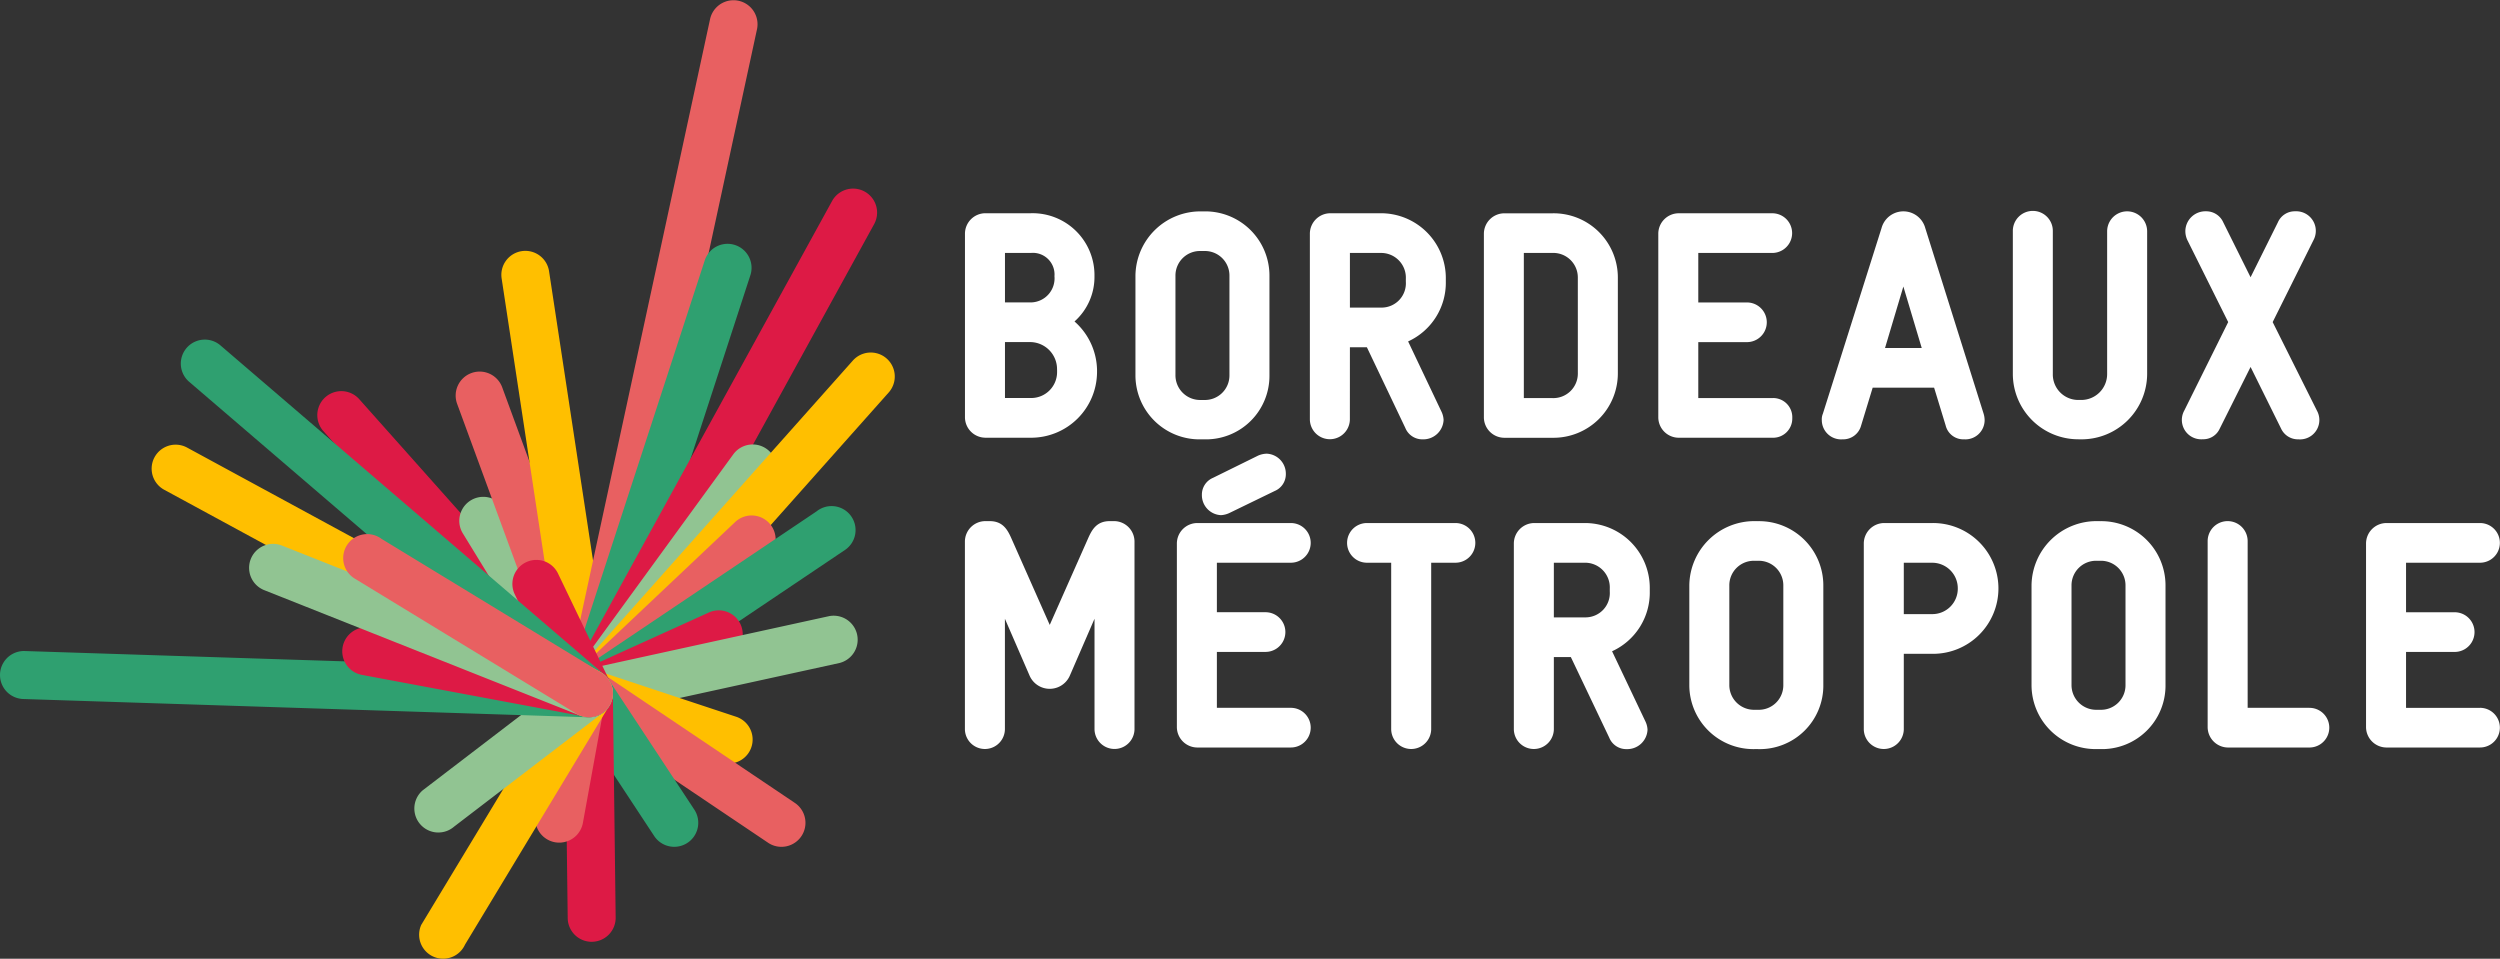
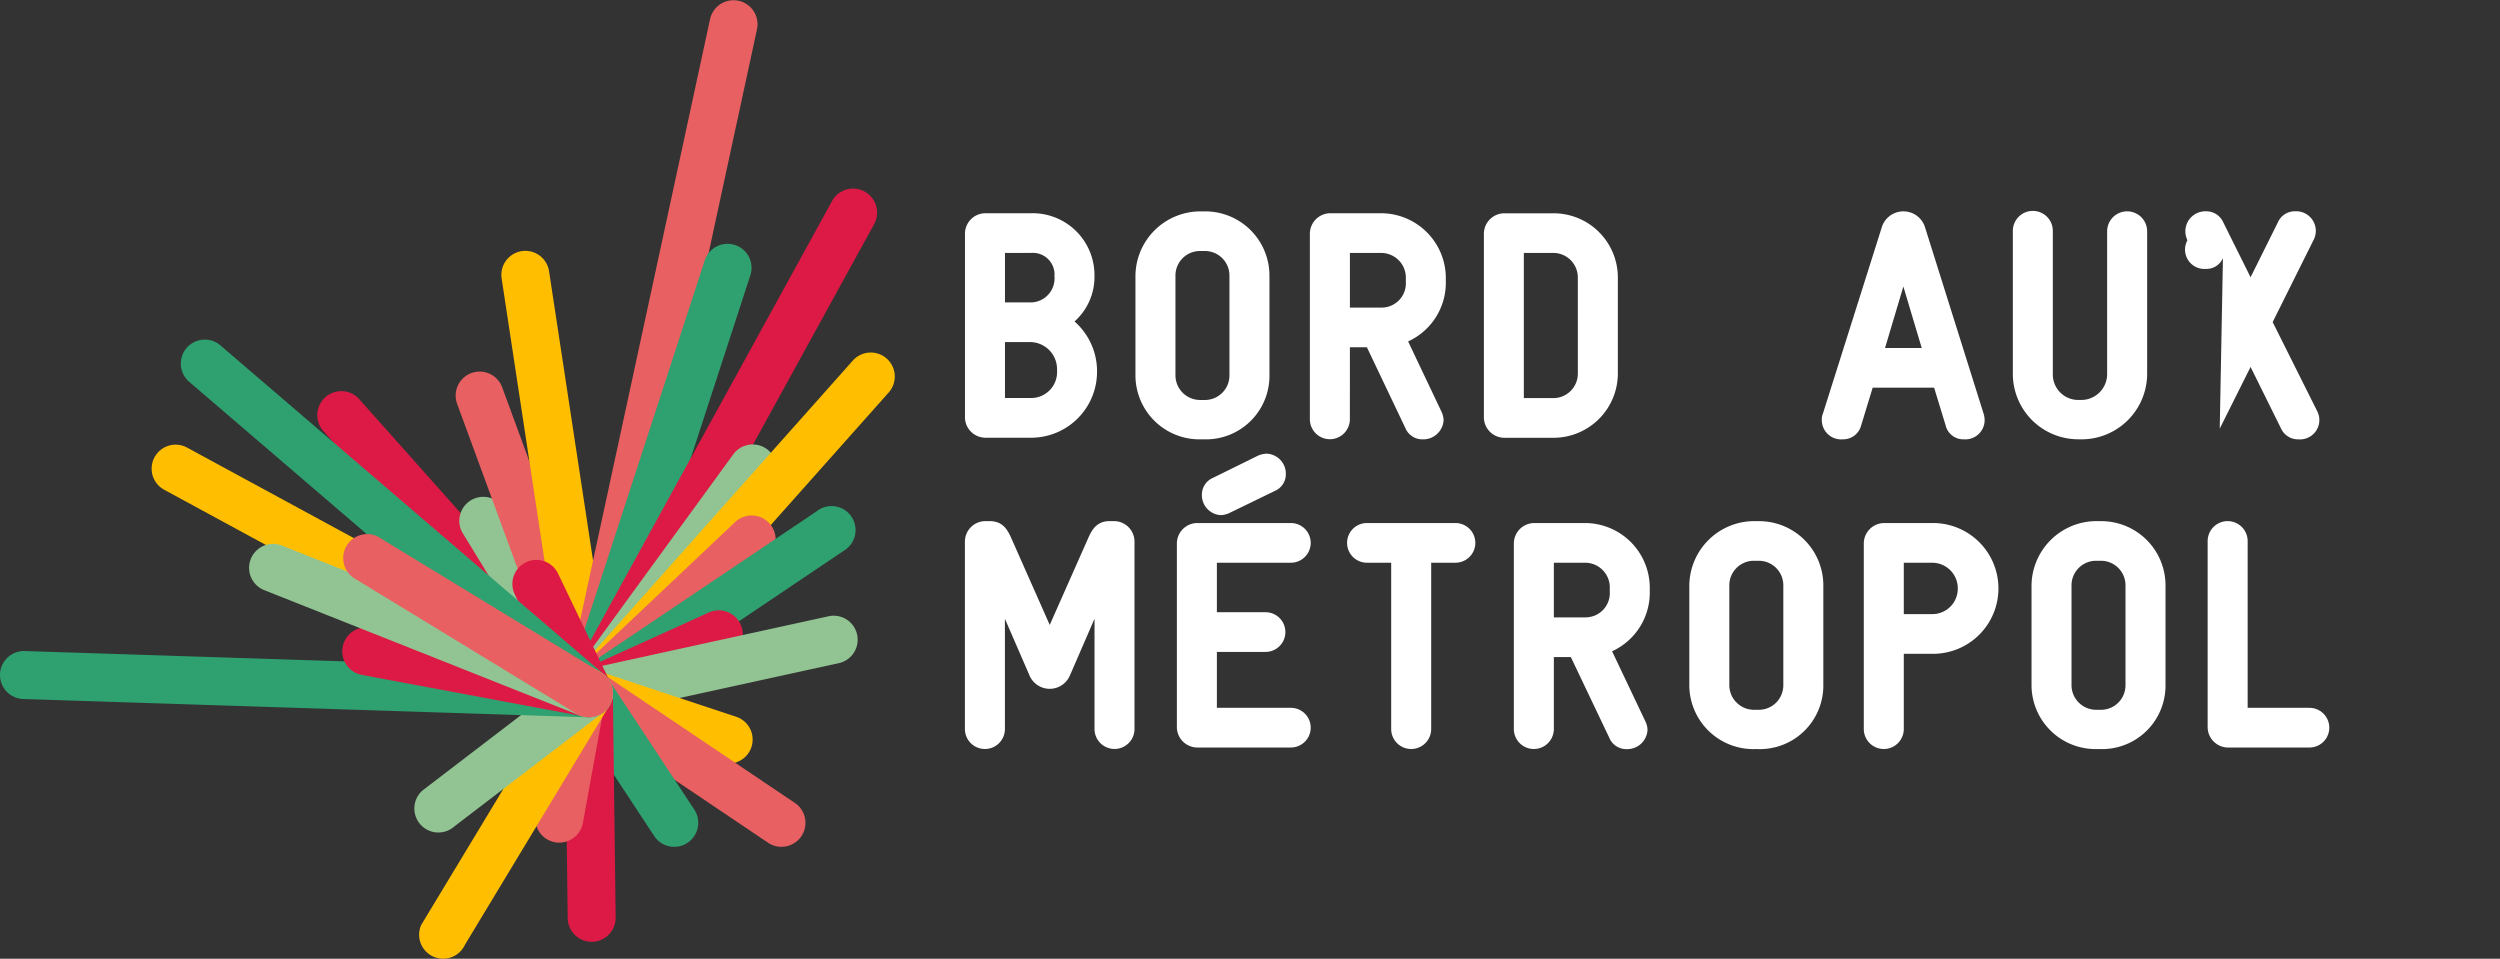
<svg xmlns="http://www.w3.org/2000/svg" width="253.043" height="97.041" viewBox="0 0 253.043 97.041">
  <rect x="0" y="0" width="253.043" height="97.041" fill="#333333" stroke="none" />
  <defs>
    <clipPath id="clip-path">
      <rect id="Rectangle_7794" data-name="Rectangle 7794" width="253.043" height="97.041" fill="none" />
    </clipPath>
  </defs>
  <g id="logo" transform="translate(0 0)">
    <g id="Groupe_6697" data-name="Groupe 6697" transform="translate(0 0)" clip-path="url(#clip-path)">
      <path id="Tracé_786" data-name="Tracé 786" d="M71.382,38.047h4.644a6.675,6.675,0,0,0,6.7-6.634v-.261a6.708,6.708,0,0,0-2.28-4.872A6.022,6.022,0,0,0,82.466,21.7a6.267,6.267,0,0,0-6.44-6.375H71.382a2.078,2.078,0,0,0-2.024,2.025v18.67a2.077,2.077,0,0,0,2.024,2.024m7.3-6.895v.261a2.622,2.622,0,0,1-2.619,2.618H73.407v-5.66h2.652a2.741,2.741,0,0,1,2.619,2.781M78.417,21.7a2.435,2.435,0,0,1-2.359,2.652H73.407v-5.01h2.652A2.189,2.189,0,0,1,78.417,21.7" transform="translate(28.313 6.258)" fill="#fff" />
      <path id="Tracé_787" data-name="Tracé 787" d="M88.54,38.267a6.426,6.426,0,0,0,6.634-6.506V21.695a6.5,6.5,0,0,0-6.634-6.5h-.293a6.579,6.579,0,0,0-6.636,6.5v10.1a6.486,6.486,0,0,0,6.636,6.474Zm2.585-6.474a2.484,2.484,0,0,1-2.585,2.49h-.293a2.5,2.5,0,0,1-2.587-2.522V21.695a2.483,2.483,0,0,1,2.587-2.488h.293a2.483,2.483,0,0,1,2.585,2.488Z" transform="translate(33.316 6.201)" fill="#fff" />
      <path id="Tracé_788" data-name="Tracé 788" d="M98.2,28.891h1.718l3.89,8.165a1.854,1.854,0,0,0,1.752,1.155,2.055,2.055,0,0,0,2.122-1.96,2.194,2.194,0,0,0-.241-.9L104.092,28.3a6.528,6.528,0,0,0,3.816-6.045v-.292a6.564,6.564,0,0,0-6.636-6.636h-5.1a2.079,2.079,0,0,0-2.025,2.025V36.218a2.025,2.025,0,0,0,4.049,0Zm5.661-6.927v.292a2.458,2.458,0,0,1-2.393,2.619H98.2v-5.53h3.17a2.5,2.5,0,0,1,2.491,2.619" transform="translate(38.434 6.258)" fill="#fff" />
      <path id="Tracé_789" data-name="Tracé 789" d="M120.216,31.508V21.833a6.5,6.5,0,0,0-6.634-6.5h-4.9a2.078,2.078,0,0,0-2.025,2.025v18.67a2.078,2.078,0,0,0,2.025,2.024h4.9a6.517,6.517,0,0,0,6.634-6.538m-4.049.032a2.484,2.484,0,0,1-2.585,2.49H110.7V19.344h2.88a2.483,2.483,0,0,1,2.585,2.488Z" transform="translate(43.538 6.258)" fill="#fff" />
-       <path id="Tracé_790" data-name="Tracé 790" d="M132.753,36.056a1.94,1.94,0,0,0-2.024-2.024h-7.49V28.371h4.925a2.008,2.008,0,1,0,0-4.016h-4.925v-5.01h7.49a2.008,2.008,0,1,0,0-4.016h-9.514a2.077,2.077,0,0,0-2.024,2.025v18.67a2.076,2.076,0,0,0,2.024,2.024h9.514a1.943,1.943,0,0,0,2.024-1.991" transform="translate(48.657 6.258)" fill="#fff" />
      <path id="Tracé_791" data-name="Tracé 791" d="M142.312,33.038l1.17,3.829a1.839,1.839,0,0,0,1.856,1.4,1.953,1.953,0,0,0,2.088-1.926,2.311,2.311,0,0,0-.1-.659l-5.909-18.8a2.293,2.293,0,0,0-4.425,0l-5.937,18.787a1.494,1.494,0,0,0-.11.673,1.954,1.954,0,0,0,2.09,1.926,1.884,1.884,0,0,0,1.89-1.4l1.169-3.829Zm-1.253-4.016h-3.715L139.2,22.8Z" transform="translate(53.453 6.201)" fill="#fff" />
      <path id="Tracé_792" data-name="Tracé 792" d="M151.309,38.267h.293a6.643,6.643,0,0,0,6.667-6.6V17.215a2.024,2.024,0,1,0-4.049,0V31.663a2.621,2.621,0,0,1-2.618,2.619h-.293a2.576,2.576,0,0,1-2.587-2.619V17.215a2.024,2.024,0,1,0-4.047,0V31.663a6.626,6.626,0,0,0,6.634,6.6" transform="translate(59.059 6.201)" fill="#fff" />
-       <path id="Tracé_793" data-name="Tracé 793" d="M160.659,37.182l3.121-6.241,3.09,6.243a1.881,1.881,0,0,0,1.749,1.083,1.96,1.96,0,0,0,1.879-2.9L166.016,26.4l4.122-8.276a1.985,1.985,0,0,0-1.845-2.938,1.862,1.862,0,0,0-1.749,1.118l-2.764,5.558-2.763-5.555a1.883,1.883,0,0,0-1.75-1.121,2.029,2.029,0,0,0-2.088,1.959,2.137,2.137,0,0,0,.21.972l4.125,8.283-4.447,8.959a1.961,1.961,0,0,0,1.877,2.9,1.823,1.823,0,0,0,1.717-1.084" transform="translate(64.017 6.201)" fill="#fff" />
+       <path id="Tracé_793" data-name="Tracé 793" d="M160.659,37.182l3.121-6.241,3.09,6.243a1.881,1.881,0,0,0,1.749,1.083,1.96,1.96,0,0,0,1.879-2.9L166.016,26.4l4.122-8.276a1.985,1.985,0,0,0-1.845-2.938,1.862,1.862,0,0,0-1.749,1.118l-2.764,5.558-2.763-5.555a1.883,1.883,0,0,0-1.75-1.121,2.029,2.029,0,0,0-2.088,1.959,2.137,2.137,0,0,0,.21.972a1.961,1.961,0,0,0,1.877,2.9,1.823,1.823,0,0,0,1.717-1.084" transform="translate(64.017 6.201)" fill="#fff" />
      <path id="Tracé_794" data-name="Tracé 794" d="M84.5,37.456h-.487c-1.307,0-1.791.845-2.174,1.705l-3.9,8.8-3.9-8.8c-.384-.86-.869-1.705-2.176-1.705h-.486a2.078,2.078,0,0,0-2.025,2.024V58.54a2.025,2.025,0,0,0,4.049,0v-11.2l2.49,5.739a2.223,2.223,0,0,0,4.089,0l2.491-5.741v11.2a2.024,2.024,0,0,0,4.047,0V39.48A2.077,2.077,0,0,0,84.5,37.456" transform="translate(28.313 15.291)" fill="#fff" />
      <path id="Tracé_795" data-name="Tracé 795" d="M96.127,41.61a2.008,2.008,0,1,0,0-4.016H86.613a2.078,2.078,0,0,0-2.024,2.025v18.67a2.078,2.078,0,0,0,2.024,2.024h9.514a2.008,2.008,0,1,0,0-4.016H88.638v-5.66h4.925a2.008,2.008,0,1,0,0-4.016H88.638V41.61Z" transform="translate(34.531 15.347)" fill="#fff" />
      <path id="Tracé_796" data-name="Tracé 796" d="M107.8,37.594H98.836a2.008,2.008,0,1,0,0,4.016h2.456V58.484a2.025,2.025,0,0,0,4.049,0V41.61H107.8a2.008,2.008,0,1,0,0-4.016" transform="translate(39.52 15.347)" fill="#fff" />
      <path id="Tracé_797" data-name="Tracé 797" d="M115.933,37.594h-5.1a2.078,2.078,0,0,0-2.025,2.025V58.484a2.025,2.025,0,0,0,4.049,0V51.157h1.719l3.89,8.165a1.854,1.854,0,0,0,1.752,1.155,2.055,2.055,0,0,0,2.121-1.96,2.172,2.172,0,0,0-.241-.9l-3.347-7.045a6.525,6.525,0,0,0,3.816-6.044V44.23a6.565,6.565,0,0,0-6.636-6.636m2.587,6.636v.293a2.457,2.457,0,0,1-2.393,2.618h-3.268V41.61h3.171a2.5,2.5,0,0,1,2.49,2.619" transform="translate(44.419 15.347)" fill="#fff" />
      <path id="Tracé_798" data-name="Tracé 798" d="M128.349,37.456h-.292a6.579,6.579,0,0,0-6.636,6.5v10.1a6.486,6.486,0,0,0,6.636,6.474h.292a6.428,6.428,0,0,0,6.636-6.506V43.961a6.5,6.5,0,0,0-6.636-6.5m2.587,6.5v10.1a2.484,2.484,0,0,1-2.587,2.49h-.292a2.5,2.5,0,0,1-2.587-2.522V43.961a2.484,2.484,0,0,1,2.587-2.49h.292a2.484,2.484,0,0,1,2.587,2.49" transform="translate(49.567 15.291)" fill="#fff" />
      <path id="Tracé_799" data-name="Tracé 799" d="M140.887,37.594h-4.9a2.078,2.078,0,0,0-2.024,2.025V58.484a2.025,2.025,0,0,0,4.049,0V50.831h2.878a6.619,6.619,0,1,0,0-13.237m2.587,6.6a2.575,2.575,0,0,1-2.587,2.618h-2.878v-5.2h2.878a2.59,2.59,0,0,1,2.587,2.587" transform="translate(54.685 15.347)" fill="#fff" />
      <path id="Tracé_800" data-name="Tracé 800" d="M152.945,37.456h-.293a6.577,6.577,0,0,0-6.634,6.5v10.1a6.485,6.485,0,0,0,6.634,6.472h.293a6.426,6.426,0,0,0,6.634-6.5V43.961a6.5,6.5,0,0,0-6.634-6.5m2.585,16.6a2.484,2.484,0,0,1-2.585,2.49h-.293a2.5,2.5,0,0,1-2.587-2.522V43.961a2.484,2.484,0,0,1,2.587-2.49h.293a2.484,2.484,0,0,1,2.585,2.49Z" transform="translate(59.608 15.291)" fill="#fff" />
      <path id="Tracé_801" data-name="Tracé 801" d="M168.981,56.353h-6.255V39.48a2.024,2.024,0,0,0-4.049,0V58.346a2.077,2.077,0,0,0,2.024,2.024h8.28a2.008,2.008,0,1,0,0-4.016" transform="translate(64.775 15.291)" fill="#fff" />
-       <path id="Tracé_802" data-name="Tracé 802" d="M181.6,56.3h-7.489v-5.66h4.923a2.008,2.008,0,1,0,0-4.016h-4.923V41.61H181.6a2.008,2.008,0,1,0,0-4.016h-9.514a2.078,2.078,0,0,0-2.024,2.025v18.67a2.078,2.078,0,0,0,2.024,2.024H181.6a2.008,2.008,0,1,0,0-4.016" transform="translate(69.422 15.347)" fill="#fff" />
      <path id="Tracé_803" data-name="Tracé 803" d="M92.049,32.817l-4.544,2.24a1.838,1.838,0,0,0-1.118,1.718,2.025,2.025,0,0,0,1.926,2.056,2.3,2.3,0,0,0,.905-.241l4.546-2.208a1.84,1.84,0,0,0,1.12-1.718,2.026,2.026,0,0,0-1.928-2.056,2.3,2.3,0,0,0-.907.208" transform="translate(35.265 13.312)" fill="#fff" />
      <path id="Tracé_804" data-name="Tracé 804" d="M50.306,61.128a2.423,2.423,0,0,1-1.815-.814L23.407,32.142a2.43,2.43,0,0,1,3.629-3.232L52.119,57.084a2.429,2.429,0,0,1-1.814,4.044" transform="translate(9.304 11.47)" fill="#dd1a45" />
      <path id="Tracé_805" data-name="Tracé 805" d="M46.135,58.02a2.427,2.427,0,0,1-2.073-1.16L33.37,39.409a2.429,2.429,0,1,1,4.143-2.538L48.2,54.322a2.428,2.428,0,0,1-2.069,3.7" transform="translate(13.476 14.578)" fill="#91c492" />
      <path id="Tracé_806" data-name="Tracé 806" d="M46.24,61.7A2.431,2.431,0,0,1,43.959,60.1L32.9,29.974A2.429,2.429,0,0,1,37.461,28.3L48.52,58.428A2.428,2.428,0,0,1,46.24,61.7" transform="translate(13.37 10.903)" fill="#e86061" />
      <path id="Tracé_807" data-name="Tracé 807" d="M44.893,65.224a2.429,2.429,0,0,1-2.4-2.064l-6.424-42.3a2.428,2.428,0,1,1,4.8-.728L47.3,62.43A2.43,2.43,0,0,1,45.26,65.2a2.722,2.722,0,0,1-.368.027" transform="translate(14.713 7.375)" fill="#ffbf00" />
      <path id="Tracé_808" data-name="Tracé 808" d="M43.036,72.6a2.4,2.4,0,0,1-.515-.055,2.429,2.429,0,0,1-1.862-2.887L55.3,1.916a2.43,2.43,0,0,1,4.75,1.027l-14.64,67.74A2.426,2.426,0,0,1,43.036,72.6" transform="translate(16.575 0.001)" fill="#e86061" />
      <path id="Tracé_809" data-name="Tracé 809" d="M43.034,65.426a2.425,2.425,0,0,1-2.309-3.181l14.012-43a2.429,2.429,0,1,1,4.619,1.5l-14.012,43a2.431,2.431,0,0,1-2.309,1.677" transform="translate(16.576 7.172)" fill="#2fa070" />
      <path id="Tracé_810" data-name="Tracé 810" d="M43.032,67.071a2.429,2.429,0,0,1-2.126-3.6L67.656,14.8a2.429,2.429,0,0,1,4.257,2.34L45.162,65.814a2.43,2.43,0,0,1-2.131,1.258" transform="translate(16.576 5.527)" fill="#dd1a45" />
      <path id="Tracé_811" data-name="Tracé 811" d="M43.032,59.557A2.429,2.429,0,0,1,41.07,55.7L57.646,32.944a2.43,2.43,0,0,1,3.928,2.863L45,58.558a2.42,2.42,0,0,1-1.964,1" transform="translate(16.576 13.042)" fill="#91c492" />
      <path id="Tracé_812" data-name="Tracé 812" d="M43.033,62.255a2.429,2.429,0,0,1-1.814-4.044L69.747,26.152a2.429,2.429,0,1,1,3.629,3.23L44.848,61.441a2.421,2.421,0,0,1-1.815.814" transform="translate(16.576 10.344)" fill="#ffbf00" />
      <path id="Tracé_813" data-name="Tracé 813" d="M43.034,57.467a2.428,2.428,0,0,1-1.669-4.194L57.813,37.728a2.429,2.429,0,1,1,3.337,3.53L44.7,56.8a2.424,2.424,0,0,1-1.669.663" transform="translate(16.576 15.131)" fill="#e86061" />
      <path id="Tracé_814" data-name="Tracé 814" d="M43.036,57.732a2.428,2.428,0,0,1-1.445-4.382L66.074,36.893a2.428,2.428,0,1,1,2.887,3.9L44.478,57.256a2.411,2.411,0,0,1-1.442.476" transform="translate(16.576 14.866)" fill="#2fa070" />
      <path id="Tracé_815" data-name="Tracé 815" d="M43.036,54.68a2.429,2.429,0,0,1-1.005-4.641L55.1,44.111A2.428,2.428,0,1,1,57.1,48.533l-13.065,5.93a2.442,2.442,0,0,1-1,.217" transform="translate(16.576 17.918)" fill="#dd1a45" />
      <path id="Tracé_816" data-name="Tracé 816" d="M43.032,54.538a2.429,2.429,0,0,1-.517-4.8L67.36,44.3A2.43,2.43,0,0,1,68.4,49.045L43.553,54.483a2.446,2.446,0,0,1-.521.055" transform="translate(16.575 18.061)" fill="#91c492" />
      <path id="Tracé_817" data-name="Tracé 817" d="M57.176,57.646a2.413,2.413,0,0,1-.765-.124L42.27,52.837A2.429,2.429,0,1,1,43.8,48.227l14.141,4.684a2.43,2.43,0,0,1-.763,4.736" transform="translate(16.575 19.637)" fill="#ffbf00" />
      <path id="Tracé_818" data-name="Tracé 818" d="M62.52,66.076a2.413,2.413,0,0,1-1.353-.414L41.677,52.547a2.429,2.429,0,1,1,2.712-4.03l19.49,13.115a2.429,2.429,0,0,1-1.359,4.444" transform="translate(16.575 19.637)" fill="#e86061" />
      <path id="Tracé_819" data-name="Tracé 819" d="M51.671,66.075a2.426,2.426,0,0,1-2.031-1.093L41.005,51.868A2.43,2.43,0,0,1,45.064,49.2L53.7,62.309a2.43,2.43,0,0,1-2.026,3.766" transform="translate(16.576 19.637)" fill="#2fa070" />
      <path id="Tracé_820" data-name="Tracé 820" d="M43.315,75.69a2.428,2.428,0,0,1-2.428-2.4L40.6,50.562A2.431,2.431,0,0,1,43,48.1h.031a2.43,2.43,0,0,1,2.428,2.4l.282,22.729a2.429,2.429,0,0,1-2.4,2.459Z" transform="translate(16.575 19.637)" fill="#dd1a45" />
      <path id="Tracé_821" data-name="Tracé 821" d="M41.158,65.684a2.48,2.48,0,0,1-.69-.025,2.429,2.429,0,0,1-1.955-2.825l2.335-12.847a2.429,2.429,0,1,1,4.78.869L43.293,63.7a2.431,2.431,0,0,1-2.135,1.981" transform="translate(15.706 19.592)" fill="#e86061" />
      <path id="Tracé_822" data-name="Tracé 822" d="M32.554,77.4a2.428,2.428,0,0,1-2.214-3.426L45.1,49.537a2.429,2.429,0,0,1,4.43,1.993L34.771,75.972A2.431,2.431,0,0,1,32.554,77.4" transform="translate(12.298 19.637)" fill="#ffbf00" />
      <path id="Tracé_823" data-name="Tracé 823" d="M32.212,64.627a2.429,2.429,0,0,1-1.59-4.267L45.862,48.7a2.429,2.429,0,0,1,3.177,3.675L33.8,64.035a2.417,2.417,0,0,1-1.587.591" transform="translate(12.158 19.637)" fill="#91c492" />
      <path id="Tracé_824" data-name="Tracé 824" d="M44.582,56.18A2.429,2.429,0,0,1,42.391,54.8L37.056,43.7a2.429,2.429,0,0,1,4.38-2.1L46.769,52.7a2.426,2.426,0,0,1-1.136,3.239,2.4,2.4,0,0,1-1.051.241" transform="translate(15.029 16.418)" fill="#dd1a45" />
      <path id="Tracé_825" data-name="Tracé 825" d="M54.3,62.609a2.418,2.418,0,0,1-1.58-.584L13.844,28.682a2.429,2.429,0,1,1,3.163-3.688L55.878,58.336A2.429,2.429,0,0,1,54.3,62.609" transform="translate(5.305 9.965)" fill="#2fa070" />
      <path id="Tracé_826" data-name="Tracé 826" d="M59.611,53.5h-.08L2.352,51.65a2.429,2.429,0,1,1,.156-4.856l57.179,1.845a2.429,2.429,0,0,1-.076,4.857" transform="translate(0 19.102)" fill="#2fa070" />
      <path id="Tracé_827" data-name="Tracé 827" d="M49.537,54.156a2.449,2.449,0,0,1-.449-.042L26.6,49.906a2.429,2.429,0,1,1,.893-4.775l22.491,4.208a2.429,2.429,0,0,1-.444,4.818" transform="translate(10.048 18.407)" fill="#dd1a45" />
      <path id="Tracé_828" data-name="Tracé 828" d="M55.155,59.533a2.408,2.408,0,0,1-1.158-.3L12.144,36.51a2.429,2.429,0,0,1,2.319-4.268L56.317,54.969a2.429,2.429,0,0,1-1.162,4.564" transform="translate(4.439 13.042)" fill="#ffbf00" />
      <path id="Tracé_829" data-name="Tracé 829" d="M52.3,56.641a2.419,2.419,0,0,1-.9-.172L19.437,43.776a2.428,2.428,0,1,1,1.793-4.513L53.2,51.956a2.428,2.428,0,0,1-.9,4.685" transform="translate(7.308 15.957)" fill="#91c492" />
      <path id="Tracé_830" data-name="Tracé 830" d="M49.515,56.913a2.413,2.413,0,0,1-1.372-.427L25.777,42.855a2.428,2.428,0,1,1,2.747-4L50.891,52.481a2.429,2.429,0,0,1-1.376,4.432" transform="translate(10.092 15.686)" fill="#e86061" />
    </g>
  </g>
</svg>